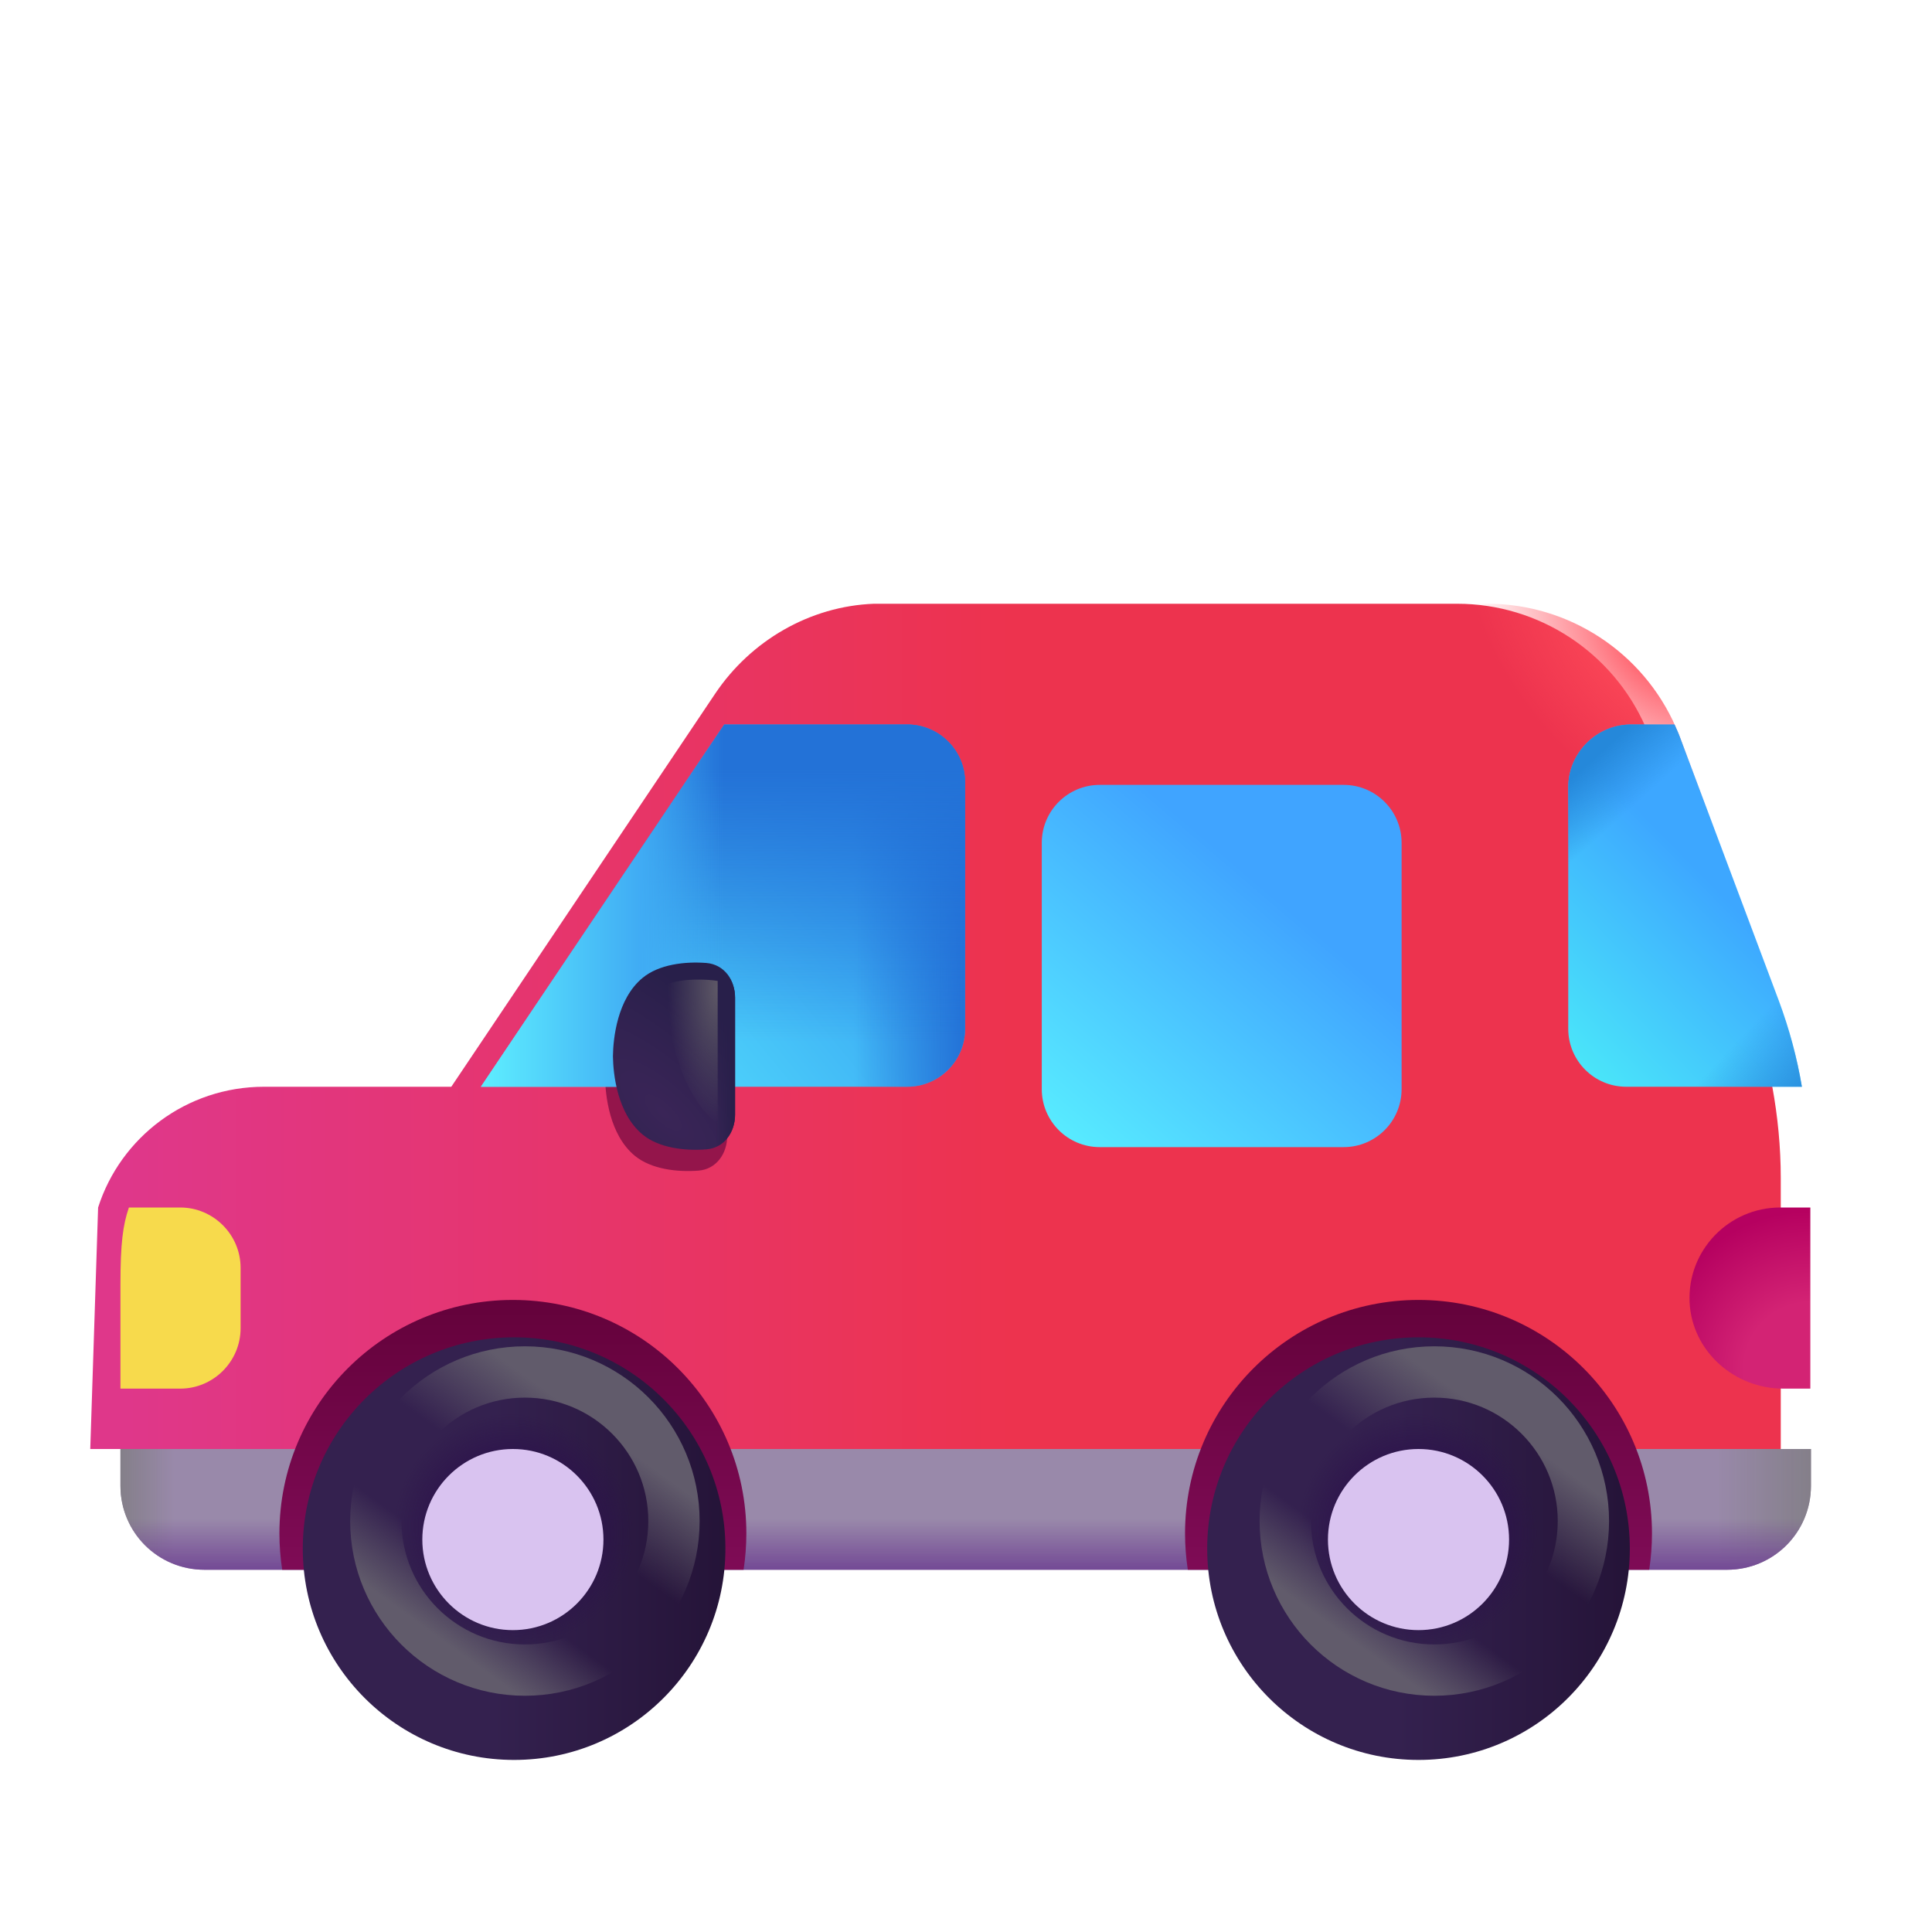
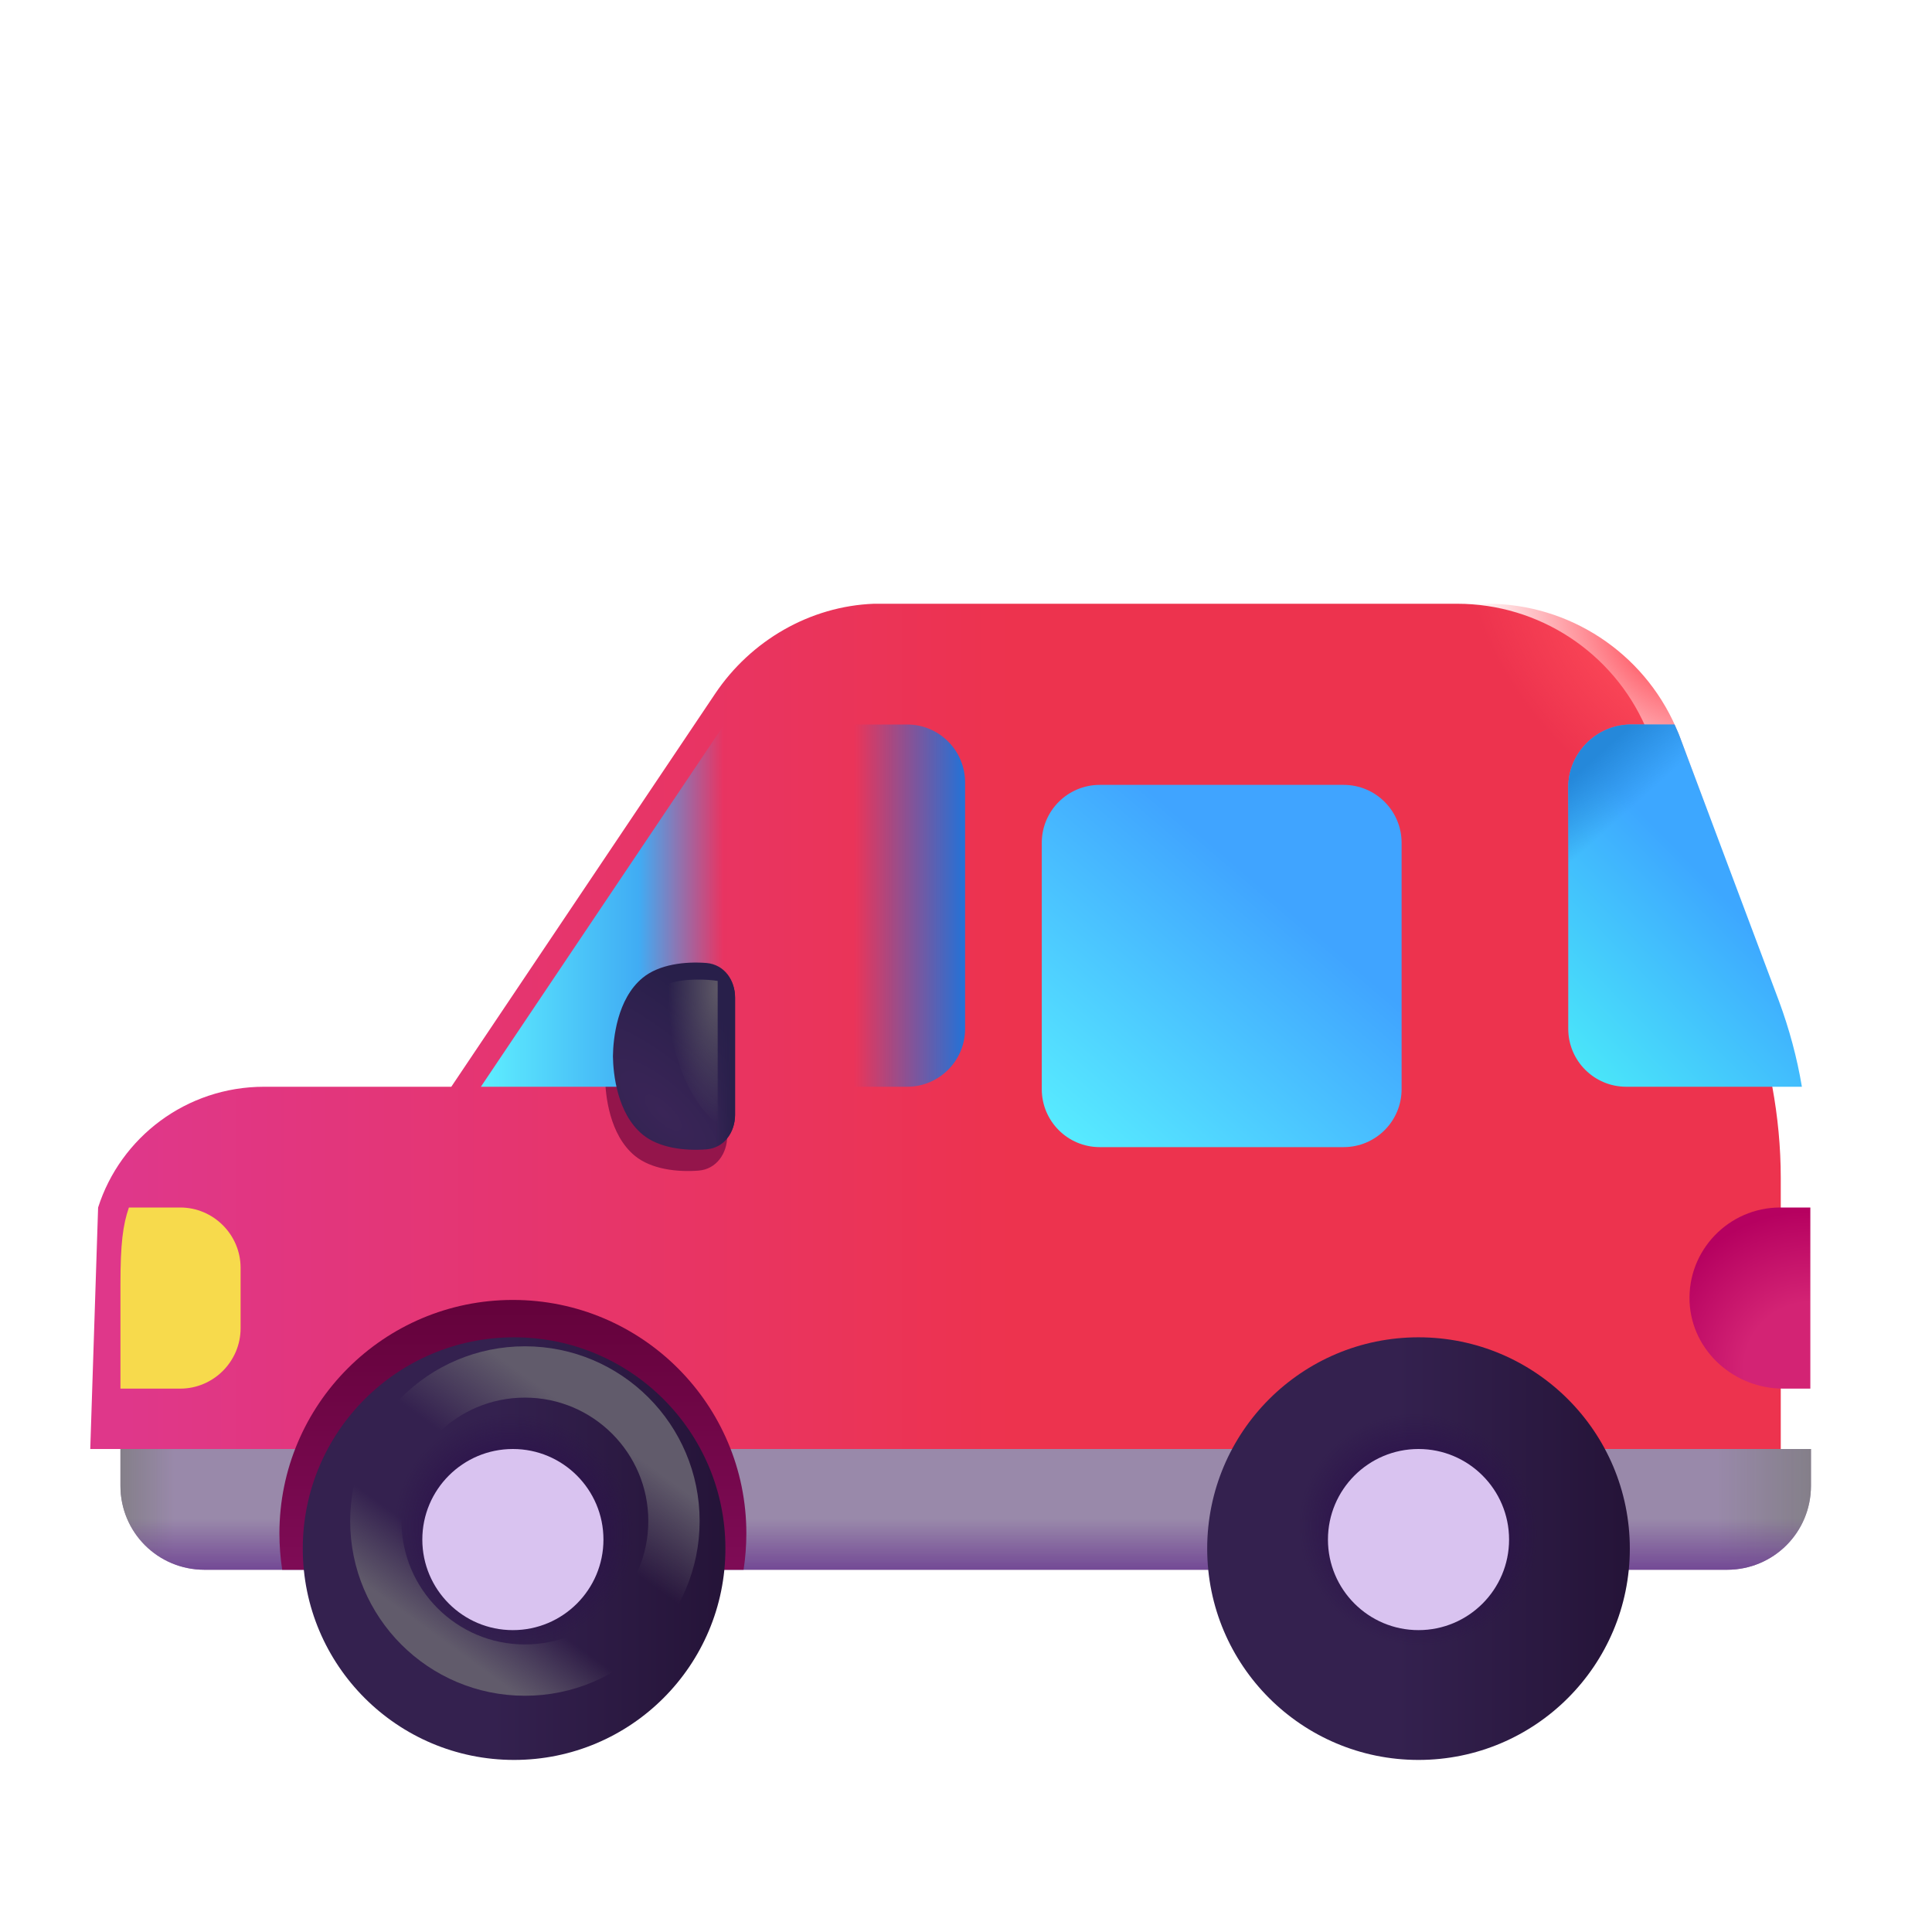
<svg xmlns="http://www.w3.org/2000/svg" width="32" height="32" viewBox="0 0 32 32" fill="none">
  <g filter="url(#filter0_i_18_10534)">
    <path d="M14.975 10H24.635C25.995 10 27.215 10.81 27.755 12.04C27.756 12.044 27.758 12.049 27.759 12.054C27.782 12.103 27.813 12.173 27.825 12.21L29.465 16.58C29.633 17.035 29.762 17.511 29.843 17.986C29.847 17.991 29.851 17.995 29.855 18C29.945 18.49 29.995 19 29.995 19.51V24H1.995L2.125 20C2.495 18.84 3.585 18 4.875 18H7.975L12.345 11.49C12.935 10.61 13.915 10.04 14.975 10Z" fill="url(#paint0_linear_18_10534)" />
  </g>
  <path d="M14.975 10H24.635C25.995 10 27.215 10.81 27.755 12.04C27.756 12.044 27.758 12.049 27.759 12.054C27.782 12.103 27.813 12.173 27.825 12.21L29.465 16.58C29.633 17.035 29.762 17.511 29.843 17.986C29.847 17.991 29.851 17.995 29.855 18C29.945 18.49 29.995 19 29.995 19.51V24H1.995L2.125 20C2.495 18.84 3.585 18 4.875 18H7.975L12.345 11.49C12.935 10.61 13.915 10.04 14.975 10Z" fill="url(#paint1_radial_18_10534)" />
  <g filter="url(#filter1_f_18_10534)">
    <path fill-rule="evenodd" clip-rule="evenodd" d="M10.022 17.846C10.027 17.553 10.092 16.896 10.514 16.548C10.786 16.324 11.218 16.274 11.572 16.302C11.867 16.326 12.045 16.588 12.045 16.875V17.846V18.816C12.045 19.103 11.867 19.365 11.572 19.389C11.218 19.417 10.786 19.367 10.514 19.143C10.092 18.795 10.027 18.138 10.022 17.846Z" fill="#94154B" />
  </g>
-   <path d="M11.995 12L7.965 18H15.025C15.555 18 15.985 17.57 15.985 17.04V12.96C15.985 12.43 15.555 12 15.025 12H11.995Z" fill="url(#paint2_linear_18_10534)" />
  <path d="M11.995 12L7.965 18H15.025C15.555 18 15.985 17.57 15.985 17.04V12.96C15.985 12.43 15.555 12 15.025 12H11.995Z" fill="url(#paint3_linear_18_10534)" />
-   <path d="M11.995 12L7.965 18H15.025C15.555 18 15.985 17.57 15.985 17.04V12.96C15.985 12.43 15.555 12 15.025 12H11.995Z" fill="url(#paint4_linear_18_10534)" />
  <path d="M11.995 12L7.965 18H15.025C15.555 18 15.985 17.57 15.985 17.04V12.96C15.985 12.43 15.555 12 15.025 12H11.995Z" fill="url(#paint5_linear_18_10534)" />
  <path d="M28.605 26H3.385C2.615 26 1.995 25.38 1.995 24.61V24H29.995V24.61C29.995 25.38 29.375 26 28.605 26Z" fill="#9989AA" />
  <path d="M28.605 26H3.385C2.615 26 1.995 25.38 1.995 24.61V24H29.995V24.61C29.995 25.38 29.375 26 28.605 26Z" fill="url(#paint6_linear_18_10534)" />
  <path d="M28.605 26H3.385C2.615 26 1.995 25.38 1.995 24.61V24H29.995V24.61C29.995 25.38 29.375 26 28.605 26Z" fill="url(#paint7_linear_18_10534)" />
  <path d="M28.605 26H3.385C2.615 26 1.995 25.38 1.995 24.61V24H29.995V24.61C29.995 25.38 29.375 26 28.605 26Z" fill="url(#paint8_linear_18_10534)" />
  <g filter="url(#filter2_i_18_10534)">
    <path d="M23.005 18H18.965C18.435 18 18.005 17.57 18.005 17.04V12.96C18.005 12.43 18.435 12 18.965 12H23.005C23.535 12 23.965 12.43 23.965 12.96V17.04C23.965 17.57 23.535 18 23.005 18Z" fill="url(#paint9_linear_18_10534)" />
  </g>
  <path d="M29.465 16.58L27.825 12.21C27.805 12.15 27.735 12 27.735 12H27.015C26.445 12 25.975 12.47 25.975 13.04V17.04C25.975 17.57 26.405 18 26.935 18H29.845C29.765 17.52 29.635 17.04 29.465 16.58Z" fill="url(#paint10_linear_18_10534)" />
  <path d="M29.465 16.58L27.825 12.21C27.805 12.15 27.735 12 27.735 12H27.015C26.445 12 25.975 12.47 25.975 13.04V17.04C25.975 17.57 26.405 18 26.935 18H29.845C29.765 17.52 29.635 17.04 29.465 16.58Z" fill="url(#paint11_linear_18_10534)" />
-   <path d="M29.465 16.58L27.825 12.21C27.805 12.15 27.735 12 27.735 12H27.015C26.445 12 25.975 12.47 25.975 13.04V17.04C25.975 17.57 26.405 18 26.935 18H29.845C29.765 17.52 29.635 17.04 29.465 16.58Z" fill="url(#paint12_linear_18_10534)" />
  <path fill-rule="evenodd" clip-rule="evenodd" d="M12.316 26C12.346 25.804 12.362 25.603 12.362 25.398C12.362 23.263 10.631 21.531 8.495 21.531C6.359 21.531 4.628 23.263 4.628 25.398C4.628 25.603 4.644 25.804 4.674 26H12.316Z" fill="url(#paint13_linear_18_10534)" />
-   <path fill-rule="evenodd" clip-rule="evenodd" d="M27.316 26C27.346 25.804 27.362 25.603 27.362 25.398C27.362 23.263 25.631 21.531 23.495 21.531C21.359 21.531 19.628 23.263 19.628 25.398C19.628 25.603 19.644 25.804 19.674 26H27.316Z" fill="url(#paint14_linear_18_10534)" />
  <path d="M3.985 22V21C3.985 20.45 3.535 20 2.985 20H2.135C2.035 20.29 1.995 20.6 1.995 21.27V23H2.985C3.535 23 3.985 22.55 3.985 22Z" fill="#F7DA4C" />
  <g filter="url(#filter3_ii_18_10534)">
-     <path d="M23.495 29C25.428 29 26.995 27.433 26.995 25.5C26.995 23.567 25.428 22 23.495 22C21.562 22 19.995 23.567 19.995 25.5C19.995 27.433 21.562 29 23.495 29Z" fill="url(#paint15_linear_18_10534)" />
+     <path d="M23.495 29C25.428 29 26.995 27.433 26.995 25.5C26.995 23.567 25.428 22 23.495 22C21.562 22 19.995 23.567 19.995 25.5C19.995 27.433 21.562 29 23.495 29" fill="url(#paint15_linear_18_10534)" />
    <path d="M23.495 29C25.428 29 26.995 27.433 26.995 25.5C26.995 23.567 25.428 22 23.495 22C21.562 22 19.995 23.567 19.995 25.5C19.995 27.433 21.562 29 23.495 29Z" fill="url(#paint16_radial_18_10534)" />
  </g>
  <g filter="url(#filter4_ii_18_10534)">
    <path d="M23.495 27C24.323 27 24.995 26.328 24.995 25.5C24.995 24.672 24.323 24 23.495 24C22.667 24 21.995 24.672 21.995 25.5C21.995 26.328 22.667 27 23.495 27Z" fill="#D9C3F0" />
  </g>
  <path d="M29.985 20H29.485C28.635 20 27.945 20.71 27.985 21.57C28.025 22.38 28.725 23 29.535 23H29.985V20Z" fill="url(#paint17_radial_18_10534)" />
  <g filter="url(#filter5_f_18_10534)">
-     <circle cx="23.757" cy="25.193" r="2.469" stroke="url(#paint18_linear_18_10534)" stroke-width="0.85" />
-   </g>
+     </g>
  <g filter="url(#filter6_ii_18_10534)">
    <path d="M8.515 29C10.448 29 12.015 27.433 12.015 25.5C12.015 23.567 10.448 22 8.515 22C6.582 22 5.015 23.567 5.015 25.5C5.015 27.433 6.582 29 8.515 29Z" fill="url(#paint19_linear_18_10534)" />
    <path d="M8.515 29C10.448 29 12.015 27.433 12.015 25.5C12.015 23.567 10.448 22 8.515 22C6.582 22 5.015 23.567 5.015 25.5C5.015 27.433 6.582 29 8.515 29Z" fill="url(#paint20_radial_18_10534)" />
  </g>
  <g filter="url(#filter7_ii_18_10534)">
    <path d="M8.495 27C9.323 27 9.995 26.328 9.995 25.5C9.995 24.672 9.323 24 8.495 24C7.667 24 6.995 24.672 6.995 25.5C6.995 26.328 7.667 27 8.495 27Z" fill="#D9C3F0" />
  </g>
  <g filter="url(#filter8_f_18_10534)">
    <circle cx="8.694" cy="25.193" r="2.469" stroke="url(#paint21_linear_18_10534)" stroke-width="0.85" />
  </g>
  <path fill-rule="evenodd" clip-rule="evenodd" d="M10.152 17.494C10.156 17.202 10.222 16.544 10.643 16.197C10.915 15.972 11.347 15.922 11.701 15.95C11.996 15.974 12.175 16.237 12.175 16.523V17.494V18.464C12.175 18.751 11.996 19.014 11.701 19.037C11.347 19.065 10.915 19.016 10.643 18.791C10.222 18.443 10.156 17.786 10.152 17.494Z" fill="url(#paint22_radial_18_10534)" />
  <path fill-rule="evenodd" clip-rule="evenodd" d="M10.152 17.494C10.156 17.202 10.222 16.544 10.643 16.197C10.915 15.972 11.347 15.922 11.701 15.95C11.996 15.974 12.175 16.237 12.175 16.523V17.494V18.464C12.175 18.751 11.996 19.014 11.701 19.037C11.347 19.065 10.915 19.016 10.643 18.791C10.222 18.443 10.156 17.786 10.152 17.494Z" fill="url(#paint23_linear_18_10534)" />
  <g filter="url(#filter9_f_18_10534)">
    <path d="M11.887 16.247V18.615C11.168 18.052 11.015 16.773 11.036 16.302C11.329 16.196 11.726 16.221 11.887 16.247Z" fill="url(#paint24_radial_18_10534)" />
  </g>
  <defs>
    <filter id="filter0_i_18_10534" x="1.495" y="10" width="28.5" height="14" filterUnits="userSpaceOnUse" color-interpolation-filters="sRGB">
      <feFlood flood-opacity="0" result="BackgroundImageFix" />
      <feBlend mode="normal" in="SourceGraphic" in2="BackgroundImageFix" result="shape" />
      <feColorMatrix in="SourceAlpha" type="matrix" values="0 0 0 0 0 0 0 0 0 0 0 0 0 0 0 0 0 0 127 0" result="hardAlpha" />
      <feOffset dx="-0.5" />
      <feGaussianBlur stdDeviation="0.25" />
      <feComposite in2="hardAlpha" operator="arithmetic" k2="-1" k3="1" />
      <feColorMatrix type="matrix" values="0 0 0 0 0.745 0 0 0 0 0.137 0 0 0 0 0.192 0 0 0 1 0" />
      <feBlend mode="normal" in2="shape" result="effect1_innerShadow_18_10534" />
    </filter>
    <filter id="filter1_f_18_10534" x="9.622" y="15.895" width="2.823" height="3.901" filterUnits="userSpaceOnUse" color-interpolation-filters="sRGB">
      <feFlood flood-opacity="0" result="BackgroundImageFix" />
      <feBlend mode="normal" in="SourceGraphic" in2="BackgroundImageFix" result="shape" />
      <feGaussianBlur stdDeviation="0.2" result="effect1_foregroundBlur_18_10534" />
    </filter>
    <filter id="filter2_i_18_10534" x="17.255" y="12" width="6.71" height="7" filterUnits="userSpaceOnUse" color-interpolation-filters="sRGB">
      <feFlood flood-opacity="0" result="BackgroundImageFix" />
      <feBlend mode="normal" in="SourceGraphic" in2="BackgroundImageFix" result="shape" />
      <feColorMatrix in="SourceAlpha" type="matrix" values="0 0 0 0 0 0 0 0 0 0 0 0 0 0 0 0 0 0 127 0" result="hardAlpha" />
      <feOffset dx="-0.75" dy="1" />
      <feGaussianBlur stdDeviation="0.5" />
      <feComposite in2="hardAlpha" operator="arithmetic" k2="-1" k3="1" />
      <feColorMatrix type="matrix" values="0 0 0 0 0.169 0 0 0 0 0.451 0 0 0 0 0.965 0 0 0 1 0" />
      <feBlend mode="normal" in2="shape" result="effect1_innerShadow_18_10534" />
    </filter>
    <filter id="filter3_ii_18_10534" x="19.995" y="22" width="7" height="7.15" filterUnits="userSpaceOnUse" color-interpolation-filters="sRGB">
      <feFlood flood-opacity="0" result="BackgroundImageFix" />
      <feBlend mode="normal" in="SourceGraphic" in2="BackgroundImageFix" result="shape" />
      <feColorMatrix in="SourceAlpha" type="matrix" values="0 0 0 0 0 0 0 0 0 0 0 0 0 0 0 0 0 0 127 0" result="hardAlpha" />
      <feOffset />
      <feGaussianBlur stdDeviation="0.5" />
      <feComposite in2="hardAlpha" operator="arithmetic" k2="-1" k3="1" />
      <feColorMatrix type="matrix" values="0 0 0 0 0.145 0 0 0 0 0.082 0 0 0 0 0.216 0 0 0 1 0" />
      <feBlend mode="normal" in2="shape" result="effect1_innerShadow_18_10534" />
      <feColorMatrix in="SourceAlpha" type="matrix" values="0 0 0 0 0 0 0 0 0 0 0 0 0 0 0 0 0 0 127 0" result="hardAlpha" />
      <feOffset dy="0.15" />
      <feGaussianBlur stdDeviation="0.125" />
      <feComposite in2="hardAlpha" operator="arithmetic" k2="-1" k3="1" />
      <feColorMatrix type="matrix" values="0 0 0 0 0.208 0 0 0 0 0.031 0 0 0 0 0.235 0 0 0 1 0" />
      <feBlend mode="normal" in2="effect1_innerShadow_18_10534" result="effect2_innerShadow_18_10534" />
    </filter>
    <filter id="filter4_ii_18_10534" x="21.945" y="23.95" width="3.1" height="3.1" filterUnits="userSpaceOnUse" color-interpolation-filters="sRGB">
      <feFlood flood-opacity="0" result="BackgroundImageFix" />
      <feBlend mode="normal" in="SourceGraphic" in2="BackgroundImageFix" result="shape" />
      <feColorMatrix in="SourceAlpha" type="matrix" values="0 0 0 0 0 0 0 0 0 0 0 0 0 0 0 0 0 0 127 0" result="hardAlpha" />
      <feOffset dx="0.05" dy="-0.05" />
      <feGaussianBlur stdDeviation="0.05" />
      <feComposite in2="hardAlpha" operator="arithmetic" k2="-1" k3="1" />
      <feColorMatrix type="matrix" values="0 0 0 0 0.478 0 0 0 0 0.365 0 0 0 0 0.584 0 0 0 1 0" />
      <feBlend mode="normal" in2="shape" result="effect1_innerShadow_18_10534" />
      <feColorMatrix in="SourceAlpha" type="matrix" values="0 0 0 0 0 0 0 0 0 0 0 0 0 0 0 0 0 0 127 0" result="hardAlpha" />
      <feOffset dx="-0.05" dy="0.05" />
      <feGaussianBlur stdDeviation="0.05" />
      <feComposite in2="hardAlpha" operator="arithmetic" k2="-1" k3="1" />
      <feColorMatrix type="matrix" values="0 0 0 0 0.808 0 0 0 0 0.765 0 0 0 0 0.859 0 0 0 1 0" />
      <feBlend mode="normal" in2="effect1_innerShadow_18_10534" result="effect2_innerShadow_18_10534" />
    </filter>
    <filter id="filter5_f_18_10534" x="20.113" y="21.549" width="7.287" height="7.287" filterUnits="userSpaceOnUse" color-interpolation-filters="sRGB">
      <feFlood flood-opacity="0" result="BackgroundImageFix" />
      <feBlend mode="normal" in="SourceGraphic" in2="BackgroundImageFix" result="shape" />
      <feGaussianBlur stdDeviation="0.375" result="effect1_foregroundBlur_18_10534" />
    </filter>
    <filter id="filter6_ii_18_10534" x="5.015" y="22" width="7" height="7.15" filterUnits="userSpaceOnUse" color-interpolation-filters="sRGB">
      <feFlood flood-opacity="0" result="BackgroundImageFix" />
      <feBlend mode="normal" in="SourceGraphic" in2="BackgroundImageFix" result="shape" />
      <feColorMatrix in="SourceAlpha" type="matrix" values="0 0 0 0 0 0 0 0 0 0 0 0 0 0 0 0 0 0 127 0" result="hardAlpha" />
      <feOffset />
      <feGaussianBlur stdDeviation="0.5" />
      <feComposite in2="hardAlpha" operator="arithmetic" k2="-1" k3="1" />
      <feColorMatrix type="matrix" values="0 0 0 0 0.145 0 0 0 0 0.082 0 0 0 0 0.216 0 0 0 1 0" />
      <feBlend mode="normal" in2="shape" result="effect1_innerShadow_18_10534" />
      <feColorMatrix in="SourceAlpha" type="matrix" values="0 0 0 0 0 0 0 0 0 0 0 0 0 0 0 0 0 0 127 0" result="hardAlpha" />
      <feOffset dy="0.15" />
      <feGaussianBlur stdDeviation="0.125" />
      <feComposite in2="hardAlpha" operator="arithmetic" k2="-1" k3="1" />
      <feColorMatrix type="matrix" values="0 0 0 0 0.208 0 0 0 0 0.031 0 0 0 0 0.235 0 0 0 1 0" />
      <feBlend mode="normal" in2="effect1_innerShadow_18_10534" result="effect2_innerShadow_18_10534" />
    </filter>
    <filter id="filter7_ii_18_10534" x="6.945" y="23.95" width="3.1" height="3.1" filterUnits="userSpaceOnUse" color-interpolation-filters="sRGB">
      <feFlood flood-opacity="0" result="BackgroundImageFix" />
      <feBlend mode="normal" in="SourceGraphic" in2="BackgroundImageFix" result="shape" />
      <feColorMatrix in="SourceAlpha" type="matrix" values="0 0 0 0 0 0 0 0 0 0 0 0 0 0 0 0 0 0 127 0" result="hardAlpha" />
      <feOffset dx="0.05" dy="-0.05" />
      <feGaussianBlur stdDeviation="0.05" />
      <feComposite in2="hardAlpha" operator="arithmetic" k2="-1" k3="1" />
      <feColorMatrix type="matrix" values="0 0 0 0 0.478 0 0 0 0 0.365 0 0 0 0 0.584 0 0 0 1 0" />
      <feBlend mode="normal" in2="shape" result="effect1_innerShadow_18_10534" />
      <feColorMatrix in="SourceAlpha" type="matrix" values="0 0 0 0 0 0 0 0 0 0 0 0 0 0 0 0 0 0 127 0" result="hardAlpha" />
      <feOffset dx="-0.05" dy="0.05" />
      <feGaussianBlur stdDeviation="0.05" />
      <feComposite in2="hardAlpha" operator="arithmetic" k2="-1" k3="1" />
      <feColorMatrix type="matrix" values="0 0 0 0 0.808 0 0 0 0 0.765 0 0 0 0 0.859 0 0 0 1 0" />
      <feBlend mode="normal" in2="effect1_innerShadow_18_10534" result="effect2_innerShadow_18_10534" />
    </filter>
    <filter id="filter8_f_18_10534" x="5.051" y="21.549" width="7.287" height="7.287" filterUnits="userSpaceOnUse" color-interpolation-filters="sRGB">
      <feFlood flood-opacity="0" result="BackgroundImageFix" />
      <feBlend mode="normal" in="SourceGraphic" in2="BackgroundImageFix" result="shape" />
      <feGaussianBlur stdDeviation="0.375" result="effect1_foregroundBlur_18_10534" />
    </filter>
    <filter id="filter9_f_18_10534" x="10.834" y="16.025" width="1.253" height="2.79" filterUnits="userSpaceOnUse" color-interpolation-filters="sRGB">
      <feFlood flood-opacity="0" result="BackgroundImageFix" />
      <feBlend mode="normal" in="SourceGraphic" in2="BackgroundImageFix" result="shape" />
      <feGaussianBlur stdDeviation="0.1" result="effect1_foregroundBlur_18_10534" />
    </filter>
    <linearGradient id="paint0_linear_18_10534" x1="2.582" y1="18.505" x2="17.27" y2="18.505" gradientUnits="userSpaceOnUse">
      <stop stop-color="#DF378A" />
      <stop offset="1" stop-color="#ED334E" />
    </linearGradient>
    <radialGradient id="paint1_radial_18_10534" cx="0" cy="0" r="1" gradientUnits="userSpaceOnUse" gradientTransform="translate(27.363 10.805) rotate(136.332) scale(2.181 3.836)">
      <stop stop-color="#FF4D5A" />
      <stop offset="1" stop-color="#FF4D5A" stop-opacity="0" />
    </radialGradient>
    <linearGradient id="paint2_linear_18_10534" x1="14.707" y1="13.443" x2="9.145" y2="18" gradientUnits="userSpaceOnUse">
      <stop stop-color="#3398F0" />
      <stop offset="1" stop-color="#57E8FF" />
    </linearGradient>
    <linearGradient id="paint3_linear_18_10534" x1="15.985" y1="17.193" x2="14.145" y2="17.193" gradientUnits="userSpaceOnUse">
      <stop stop-color="#2372D7" />
      <stop offset="1" stop-color="#2372D7" stop-opacity="0" />
    </linearGradient>
    <linearGradient id="paint4_linear_18_10534" x1="14.145" y1="11.443" x2="14.145" y2="17.255" gradientUnits="userSpaceOnUse">
      <stop offset="0.226" stop-color="#2372D7" />
      <stop offset="1" stop-color="#2372D7" stop-opacity="0" />
    </linearGradient>
    <linearGradient id="paint5_linear_18_10534" x1="7.965" y1="18" x2="11.975" y2="18" gradientUnits="userSpaceOnUse">
      <stop stop-color="#5EEEFF" />
      <stop offset="0.653" stop-color="#40ACF4" />
      <stop offset="1" stop-color="#40ACF4" stop-opacity="0" />
    </linearGradient>
    <linearGradient id="paint6_linear_18_10534" x1="1.995" y1="25" x2="2.885" y2="25" gradientUnits="userSpaceOnUse">
      <stop stop-color="#847F89" />
      <stop offset="1" stop-color="#847F89" stop-opacity="0" />
    </linearGradient>
    <linearGradient id="paint7_linear_18_10534" x1="29.995" y1="25" x2="28.43" y2="25" gradientUnits="userSpaceOnUse">
      <stop stop-color="#847F89" />
      <stop offset="1" stop-color="#847F89" stop-opacity="0" />
    </linearGradient>
    <linearGradient id="paint8_linear_18_10534" x1="15.995" y1="26" x2="15.995" y2="25.162" gradientUnits="userSpaceOnUse">
      <stop stop-color="#734995" />
      <stop offset="1" stop-color="#734995" stop-opacity="0" />
    </linearGradient>
    <linearGradient id="paint9_linear_18_10534" x1="21.957" y1="13.943" x2="18.005" y2="18.568" gradientUnits="userSpaceOnUse">
      <stop stop-color="#40A4FF" />
      <stop offset="1" stop-color="#5BF6FF" />
    </linearGradient>
    <linearGradient id="paint10_linear_18_10534" x1="28.707" y1="15" x2="25.645" y2="18" gradientUnits="userSpaceOnUse">
      <stop stop-color="#3DA7FF" />
      <stop offset="1" stop-color="#4CF0F8" />
    </linearGradient>
    <linearGradient id="paint11_linear_18_10534" x1="26.41" y1="12.552" x2="27.098" y2="13.318" gradientUnits="userSpaceOnUse">
      <stop stop-color="#2588DA" />
      <stop offset="1" stop-color="#2588DA" stop-opacity="0" />
    </linearGradient>
    <linearGradient id="paint12_linear_18_10534" x1="30.239" y1="18" x2="29.082" y2="16.912" gradientUnits="userSpaceOnUse">
      <stop stop-color="#2588DA" />
      <stop offset="1" stop-color="#2588DA" stop-opacity="0" />
    </linearGradient>
    <linearGradient id="paint13_linear_18_10534" x1="8.495" y1="21.531" x2="8.495" y2="25.871" gradientUnits="userSpaceOnUse">
      <stop stop-color="#64023B" />
      <stop offset="1" stop-color="#7E0B55" />
    </linearGradient>
    <linearGradient id="paint14_linear_18_10534" x1="23.495" y1="21.531" x2="23.495" y2="25.871" gradientUnits="userSpaceOnUse">
      <stop stop-color="#64023B" />
      <stop offset="1" stop-color="#7E0B55" />
    </linearGradient>
    <linearGradient id="paint15_linear_18_10534" x1="21.881" y1="24.62" x2="27.138" y2="24.62" gradientUnits="userSpaceOnUse">
      <stop offset="0.239" stop-color="#34214F" />
      <stop offset="1" stop-color="#241337" />
    </linearGradient>
    <radialGradient id="paint16_radial_18_10534" cx="0" cy="0" r="1" gradientUnits="userSpaceOnUse" gradientTransform="translate(23.495 25.187) rotate(-65.537) scale(1.91 1.995)">
      <stop offset="0.523" stop-color="#2D114D" />
      <stop offset="1" stop-color="#2B1249" stop-opacity="0" />
    </radialGradient>
    <radialGradient id="paint17_radial_18_10534" cx="0" cy="0" r="1" gradientUnits="userSpaceOnUse" gradientTransform="translate(29.985 22.669) rotate(-120.532) scale(2.612)">
      <stop offset="0.418" stop-color="#D32374" />
      <stop offset="1" stop-color="#B60160" />
    </radialGradient>
    <linearGradient id="paint18_linear_18_10534" x1="25.102" y1="23.234" x2="22.103" y2="27.376" gradientUnits="userSpaceOnUse">
      <stop offset="0.083" stop-color="#615B6B" />
      <stop offset="0.391" stop-color="#615B6B" stop-opacity="0" />
      <stop offset="0.692" stop-color="#615B6B" stop-opacity="0" />
      <stop offset="0.935" stop-color="#615B6B" />
    </linearGradient>
    <linearGradient id="paint19_linear_18_10534" x1="6.901" y1="24.62" x2="12.158" y2="24.62" gradientUnits="userSpaceOnUse">
      <stop offset="0.239" stop-color="#34214F" />
      <stop offset="1" stop-color="#241337" />
    </linearGradient>
    <radialGradient id="paint20_radial_18_10534" cx="0" cy="0" r="1" gradientUnits="userSpaceOnUse" gradientTransform="translate(8.515 25.187) rotate(-65.537) scale(1.91 1.995)">
      <stop offset="0.523" stop-color="#2D114D" />
      <stop offset="1" stop-color="#2B1249" stop-opacity="0" />
    </radialGradient>
    <linearGradient id="paint21_linear_18_10534" x1="10.04" y1="23.234" x2="7.04" y2="27.376" gradientUnits="userSpaceOnUse">
      <stop offset="0.083" stop-color="#615B6B" />
      <stop offset="0.391" stop-color="#615B6B" stop-opacity="0" />
      <stop offset="0.692" stop-color="#615B6B" stop-opacity="0" />
      <stop offset="0.935" stop-color="#615B6B" />
    </linearGradient>
    <radialGradient id="paint22_radial_18_10534" cx="0" cy="0" r="1" gradientUnits="userSpaceOnUse" gradientTransform="translate(10.981 18.427) rotate(-46.226) scale(1.807 4.823)">
      <stop stop-color="#3A2557" />
      <stop offset="1" stop-color="#281F4A" />
    </radialGradient>
    <linearGradient id="paint23_linear_18_10534" x1="11.858" y1="17.738" x2="12.175" y2="17.738" gradientUnits="userSpaceOnUse">
      <stop stop-color="#281F4A" stop-opacity="0" />
      <stop offset="1" stop-color="#281F4A" />
    </linearGradient>
    <radialGradient id="paint24_radial_18_10534" cx="0" cy="0" r="1" gradientUnits="userSpaceOnUse" gradientTransform="translate(11.887 16.372) rotate(90) scale(2.242 0.824)">
      <stop stop-color="#5E5866" />
      <stop offset="1" stop-color="#5E5866" stop-opacity="0" />
    </radialGradient>
  </defs>
</svg>